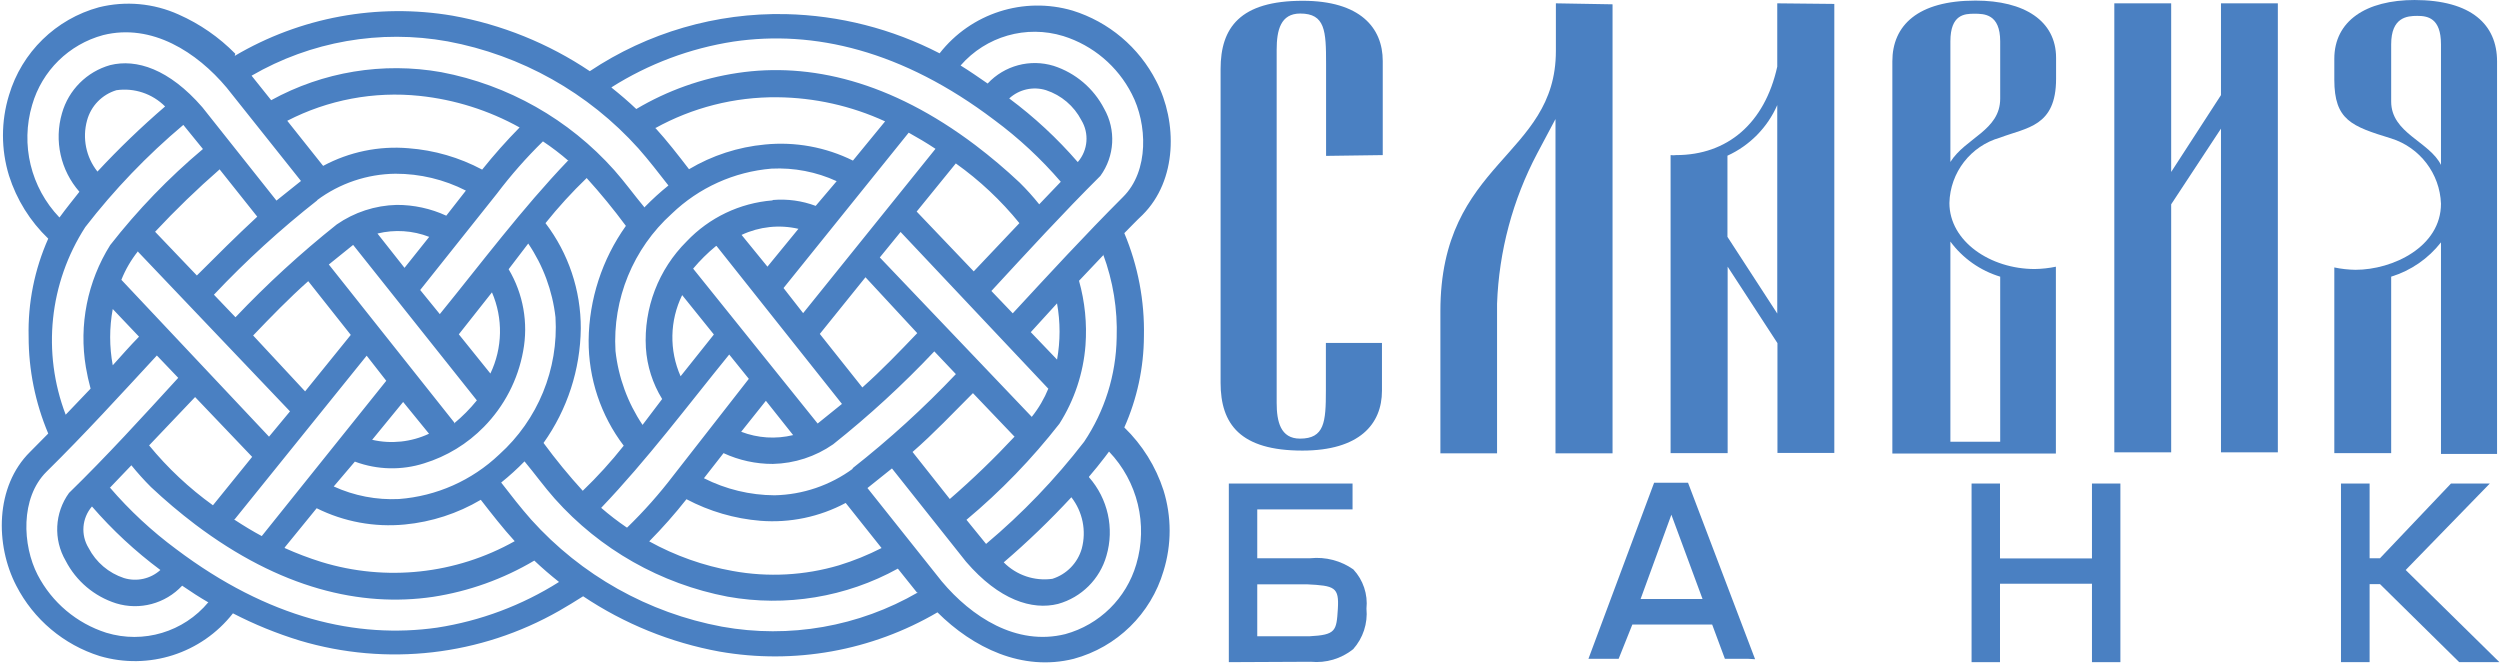
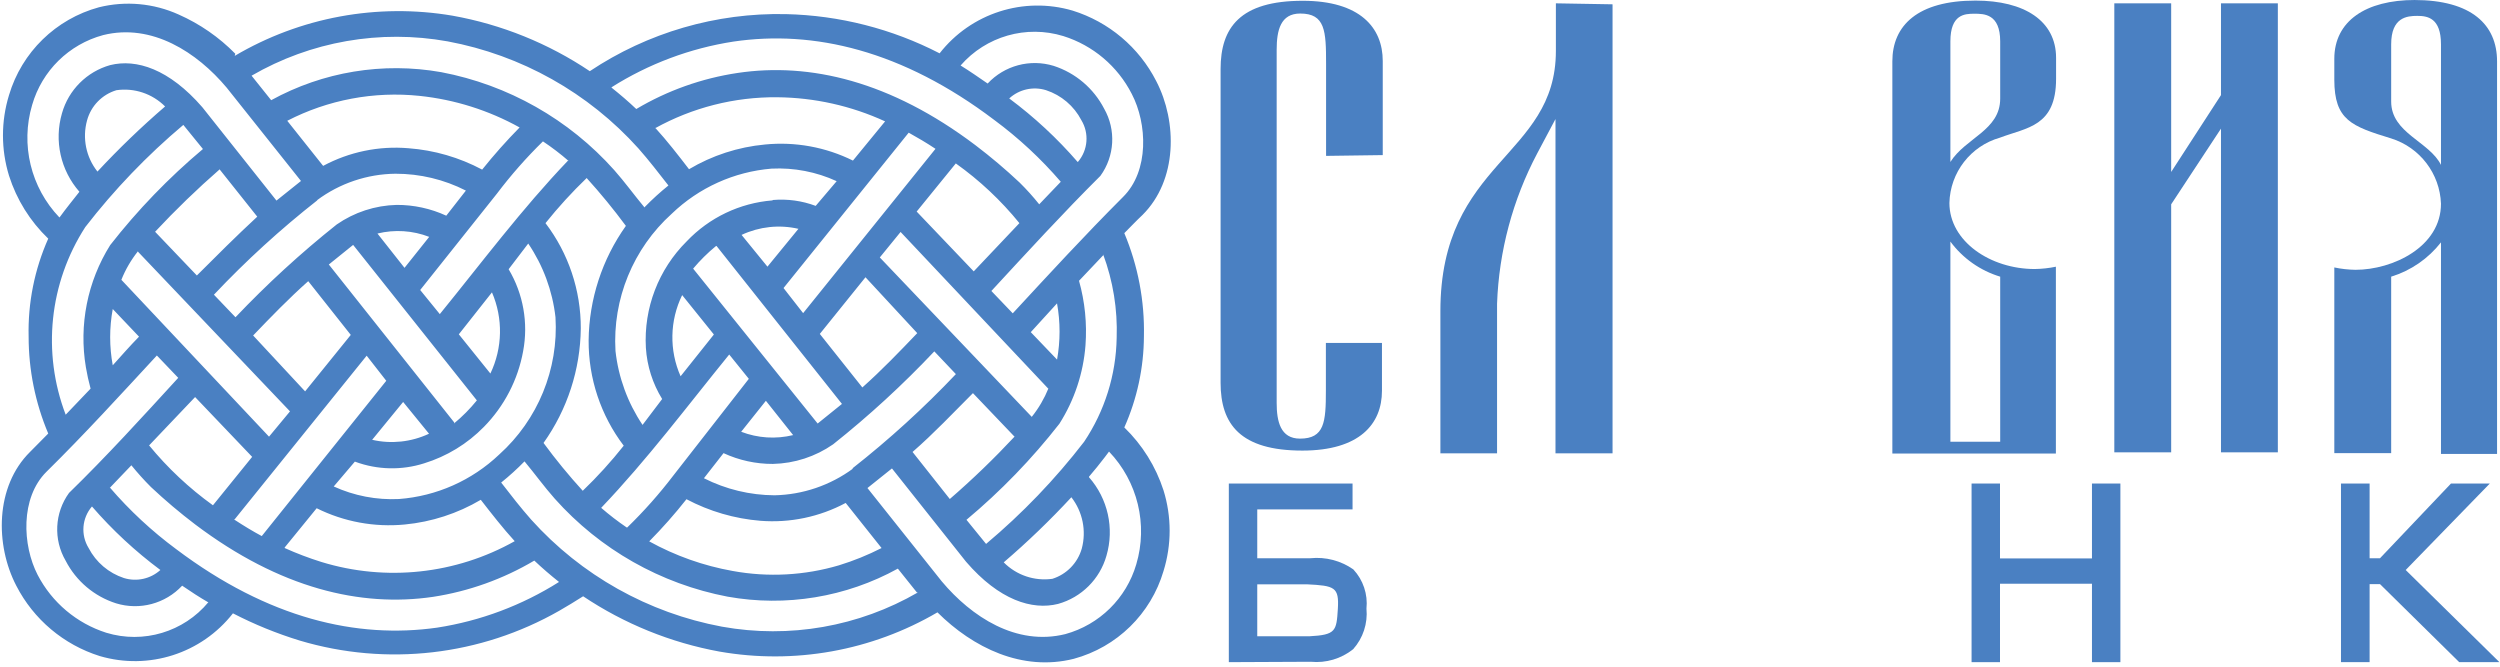
<svg xmlns="http://www.w3.org/2000/svg" width="255px" height="68px" viewBox="0 0 255 68" version="1.1">
  <title>славия</title>
  <desc>Created with Sketch.</desc>
  <g id="Page-1" stroke="none" stroke-width="1" fill="none" fill-rule="evenodd">
    <g id="банки" transform="translate(-451, -5134)" fill="#4A80C2">
      <g id="славия" transform="translate(451, 5134)">
        <path d="M41.26,27.32 L43.78,24.16 C42.097,23.508 40.253,23.389 38.5,23.82 L41.26,27.32 L41.26,27.32 Z M31.12,39.92 L35.78,34.16 L31.44,28.68 C29.44,30.46 27.64,32.32 25.82,34.22 L31.12,39.92 L31.12,39.92 Z M41.12,41 L37.96,44.86 C39.908,45.308 41.95,45.089 43.76,44.24 L41.12,41 L41.12,41 Z M32.34,20.42 L32.34,20.42 C34.653,18.695 37.455,17.75 40.34,17.72 C42.836,17.717 45.297,18.306 47.52,19.44 L45.52,22 C43.933,21.269 42.207,20.894 40.46,20.9 C38.268,20.953 36.14,21.649 34.34,22.9 C30.684,25.81 27.236,28.971 24.02,32.36 L21.82,30.06 C25.095,26.589 28.625,23.366 32.38,20.42 L32.34,20.42 Z M46.34,43.1 L33.54,26.98 L36.02,24.98 L48.64,40.84 C47.941,41.703 47.157,42.494 46.3,43.2 L46.34,43.1 Z M36.24,47.1 L36.24,47.1 C38.497,47.932 40.967,47.989 43.26,47.26 C45.572,46.549 47.669,45.27 49.36,43.54 C51.437,41.426 52.831,38.736 53.36,35.82 C53.902,32.946 53.376,29.973 51.88,27.46 L53.88,24.84 C55.401,27.085 56.355,29.665 56.66,32.36 C56.979,37.657 54.866,42.811 50.92,46.36 C48.138,49.006 44.528,50.609 40.7,50.9 C38.41,51.012 36.126,50.573 34.04,49.62 L36.2,47.08 L36.24,47.1 Z M11.5,31.52 C11.15,33.417 11.15,35.363 11.5,37.26 C12.38,36.28 13.28,35.26 14.18,34.34 L11.5,31.52 L11.5,31.52 Z M14.08,25.68 L29.58,41.96 L27.44,44.54 L12.38,28.54 C12.8,27.488 13.373,26.504 14.08,25.62 L14.08,25.68 Z M22.42,17.26 C20.113,19.274 17.911,21.403 15.82,23.64 L20.08,28.1 C22.08,26.1 24.08,24.1 26.24,22.1 L22.42,17.3 L22.42,17.26 Z M78.12,40.88 L75.6,44.04 C77.291,44.691 79.14,44.81 80.9,44.38 L78.12,40.88 Z M88.28,28.28 L83.62,34.06 L87.96,39.52 C89.96,37.74 91.74,35.88 93.56,33.98 L88.28,28.28 L88.28,28.28 Z M78.28,27.2 L81.44,23.34 C79.492,22.892 77.45,23.111 75.64,23.96 L78.28,27.2 L78.28,27.2 Z M18.7,12.74 L20.7,15.2 C17.214,18.129 14.044,21.413 11.24,25 C8.916,28.71 8.033,33.143 8.76,37.46 C8.88,38.18 9.04,38.9 9.24,39.64 L6.7,42.3 C4.279,35.966 5.022,28.857 8.7,23.16 C11.654,19.342 15.006,15.849 18.7,12.74 L18.7,12.74 Z M9.94,17.5 L9.94,17.5 C8.774,16.029 8.38,14.089 8.88,12.28 C9.28,10.803 10.414,9.638 11.88,9.2 C13.703,8.941 15.541,9.556 16.84,10.86 C14.419,12.944 12.116,15.161 9.94,17.5 L9.94,17.5 Z M6.1,22.14 C6.74,21.26 7.44,20.4 8.1,19.56 C6.179,17.373 5.508,14.356 6.32,11.56 C6.992,9.176 8.856,7.312 11.24,6.64 C13.9,5.98 17.24,7.02 20.64,10.94 L28.2,20.46 L30.7,18.46 L23.12,8.94 C20.1,5.34 15.5,2.34 10.52,3.58 C7.027,4.523 4.282,7.223 3.28,10.7 C2.078,14.748 3.139,19.13 6.06,22.18 L6.1,22.14 Z M29.04,55.9 C30.257,56.448 31.506,56.922 32.78,57.32 C39.367,59.341 46.494,58.575 52.5,55.2 C51.28,53.86 50.16,52.42 49.04,50.98 C46.669,52.379 44.02,53.239 41.28,53.5 C38.19,53.797 35.079,53.222 32.3,51.84 L29.04,55.84 L29.04,55.9 Z M23.88,53.04 L37.4,36.28 L39.4,38.84 L26.7,54.68 C25.8,54.2 24.88,53.64 23.96,53.04 L23.88,53.04 Z M15.2,45.42 C17.098,47.735 19.29,49.792 21.72,51.54 L25.72,46.6 L19.9,40.5 L15.22,45.42 L15.2,45.42 Z M11.2,49.72 C13.218,52.066 15.492,54.18 17.98,56.02 C27.38,63.1 36.42,65.18 44.58,64.02 C49.003,63.337 53.237,61.751 57.02,59.36 C56.14,58.66 55.3,57.94 54.5,57.18 C51.322,59.063 47.812,60.319 44.16,60.88 C36.8,61.96 28.56,60.02 19.92,53.5 C18.347,52.307 16.838,51.032 15.4,49.68 L15.4,49.68 C14.695,48.975 14.028,48.234 13.4,47.46 L11.2,49.76 L11.2,49.72 Z M16.36,58.14 L16.36,58.14 C15.351,59.049 13.938,59.36 12.64,58.96 C11.086,58.449 9.794,57.351 9.04,55.9 C8.217,54.564 8.355,52.848 9.38,51.66 C11.464,54.067 13.805,56.24 16.36,58.14 L16.36,58.14 Z M21.26,61.42 L21.26,61.42 C18.732,64.464 14.625,65.694 10.84,64.54 C7.819,63.576 5.302,61.454 3.84,58.64 C2.28,55.62 2.06,50.78 4.74,48.12 C8.62,44.3 12.3,40.26 16,36.26 L18.18,38.54 C14.52,42.54 10.88,46.54 7.04,50.28 C5.565,52.315 5.432,55.03 6.7,57.2 C7.769,59.272 9.618,60.833 11.84,61.54 C14.246,62.278 16.862,61.58 18.58,59.74 C19.48,60.36 20.38,60.94 21.28,61.46 L21.26,61.42 Z M87,47.8 L87,47.8 C84.677,49.509 81.883,50.459 79,50.52 C76.498,50.505 74.033,49.909 71.8,48.78 L73.8,46.22 C75.379,46.951 77.1,47.327 78.84,47.32 C81.039,47.272 83.175,46.576 84.98,45.32 C88.641,42.409 92.09,39.241 95.3,35.84 L97.5,38.16 C94.219,41.62 90.69,44.835 86.94,47.78 L87,47.8 Z M53,13 L53,13 C51.654,14.367 50.379,15.802 49.18,17.3 C46.852,16.059 44.291,15.316 41.66,15.12 C38.647,14.864 35.624,15.489 32.96,16.92 L29.3,12.32 C33.456,10.176 38.149,9.293 42.8,9.78 C46.382,10.157 49.851,11.252 53,13 L53,13 Z M57.92,16.4 L57.92,16.4 C53.22,21.32 49.14,26.78 44.86,32.04 L42.86,29.58 L50.68,19.76 C52.112,17.866 53.683,16.081 55.38,14.42 C56.295,15.03 57.17,15.698 58,16.42 L57.92,16.4 Z M59.44,50.06 C60.936,48.623 62.333,47.087 63.62,45.46 C61.276,42.372 60.018,38.597 60.04,34.72 C60.084,30.53 61.411,26.454 63.84,23.04 C62.589,21.348 61.254,19.719 59.84,18.16 C58.342,19.601 56.939,21.138 55.64,22.76 C57.989,25.846 59.255,29.621 59.24,33.5 C59.196,37.69 57.869,41.766 55.44,45.18 C56.686,46.876 58.021,48.505 59.44,50.06 L59.44,50.06 Z M63.92,53.8 L63.92,53.8 C63.015,53.185 62.147,52.517 61.32,51.8 C66.02,46.88 70.1,41.42 74.38,36.16 L76.38,38.64 L68.7,48.48 C67.261,50.368 65.683,52.147 63.98,53.8 L63.92,53.8 Z M89.92,55.9 L86.26,51.3 C83.594,52.727 80.574,53.358 77.56,53.12 C74.924,52.905 72.359,52.156 70.02,50.92 C68.834,52.423 67.565,53.858 66.22,55.22 C68.875,56.688 71.753,57.708 74.74,58.24 C78.349,58.9 82.062,58.701 85.58,57.66 C87.075,57.2 88.527,56.611 89.92,55.9 L89.92,55.9 Z M93.58,60.5 L91.58,58 C86.292,60.915 80.163,61.925 74.22,60.86 C67.4,59.559 61.199,56.044 56.58,50.86 C55.5,49.64 54.58,48.36 53.5,47.06 C52.751,47.827 51.956,48.548 51.12,49.22 C52.12,50.52 53.12,51.8 54.18,53 C59.288,58.682 66.128,62.52 73.64,63.92 C80.511,65.16 87.599,63.92 93.64,60.42 L93.58,60.5 Z M111.08,48.68 C113.005,50.866 113.676,53.884 112.86,56.68 C112.184,59.069 110.312,60.934 107.92,61.6 C105.28,62.26 101.92,61.22 98.54,57.3 L90.98,47.78 L88.48,49.78 L96.06,59.3 C99.08,62.9 103.66,65.92 108.66,64.68 C112.145,63.723 114.885,61.028 115.9,57.56 C117.105,53.506 116.044,49.116 113.12,46.06 L112.7,46.62 C112.18,47.3 111.64,47.967 111.08,48.62 L111.08,48.68 Z M102.38,57.36 L102.38,57.36 C104.806,55.281 107.11,53.064 109.28,50.72 C110.435,52.204 110.827,54.144 110.34,55.96 C109.92,57.425 108.794,58.582 107.34,59.04 C105.514,59.294 103.676,58.671 102.38,57.36 L102.38,57.36 Z M103.5,44.56 L99.24,40.1 C97.24,42.1 95.24,44.22 93.08,46.1 L96.88,50.9 C99.198,48.892 101.408,46.762 103.5,44.52 L103.5,44.56 Z M106.94,39.62 L106.94,39.62 C106.515,40.663 105.943,41.64 105.24,42.52 L89.74,26.26 L91.86,23.66 L106.94,39.66 L106.94,39.62 Z M107.82,30.94 L105.14,33.88 L107.82,36.68 C108.16,34.789 108.16,32.851 107.82,30.96 L107.82,30.94 Z M112.52,25.94 L112.52,25.94 C113.532,28.663 114.001,31.557 113.9,34.46 C113.836,38.239 112.684,41.92 110.58,45.06 C107.631,48.883 104.278,52.376 100.58,55.48 L98.58,53.02 C102.077,50.097 105.255,46.812 108.06,43.22 C109.588,40.811 110.501,38.064 110.72,35.22 C110.883,33.005 110.66,30.779 110.06,28.64 L112.56,26 L112.52,25.94 Z M100.74,8.52 C102.458,6.68 105.074,5.982 107.48,6.72 C109.7,7.441 111.546,9.008 112.62,11.08 C113.851,13.243 113.702,15.926 112.24,17.94 C108.42,21.74 104.78,25.72 101.12,29.68 L103.3,31.96 C107,27.96 110.68,23.96 114.54,20.1 C117.24,17.44 117.02,12.6 115.44,9.58 C114,6.756 111.485,4.629 108.46,3.68 C104.681,2.521 100.573,3.697 97.98,6.68 C98.92,7.26 99.84,7.9 100.74,8.52 L100.74,8.52 Z M109.92,16.52 L109.92,16.52 C107.836,14.113 105.495,11.94 102.94,10.04 C103.954,9.11 105.387,8.79 106.7,9.2 C108.254,9.711 109.546,10.809 110.3,12.26 C111.11,13.599 110.973,15.307 109.96,16.5 L109.92,16.52 Z M97.5,16.66 L93.5,21.58 L99.32,27.68 L103.98,22.76 C102.099,20.442 99.913,18.39 97.48,16.66 L97.5,16.66 Z M92.7,13.54 L92.7,13.54 C93.6,14.04 94.52,14.58 95.42,15.18 L81.92,31.94 L79.92,29.38 L92.68,13.54 L92.7,13.54 Z M66.82,13.02 C68.04,14.36 69.16,15.8 70.28,17.26 C72.641,15.856 75.285,14.995 78.02,14.74 C81.108,14.433 84.22,15.002 87,16.38 L90.28,12.38 C86.828,10.794 83.079,9.955 79.28,9.92 C74.923,9.879 70.631,10.968 66.82,13.08 L66.82,13.02 Z M62.38,8.9 L62.38,8.9 C66.163,6.509 70.397,4.923 74.82,4.24 C82.98,3.04 92.02,5.12 101.42,12.24 C103.908,14.08 106.182,16.194 108.2,18.54 L106,20.84 C105.378,20.061 104.71,19.32 104,18.62 L104,18.62 C102.562,17.268 101.053,15.993 99.48,14.8 C90.84,8.28 82.6,6.34 75.24,7.44 C71.587,7.985 68.075,9.235 64.9,11.12 C64.1,10.36 63.26,9.64 62.38,8.94 L62.38,8.9 Z M23.94,5.7 C30.63,1.751 38.502,0.299 46.16,1.6 C51.168,2.498 55.935,4.425 60.16,7.26 C66.073,3.318 73.055,1.286 80.16,1.44 C85.622,1.566 90.985,2.934 95.84,5.44 C99.04,1.345 104.414,-0.383 109.4,1.08 C113.101,2.231 116.18,4.827 117.94,8.28 C120.1,12.44 120.1,18.38 116.54,21.92 C115.9,22.52 115.3,23.16 114.68,23.78 C116.077,27.108 116.759,30.692 116.68,34.3 C116.665,37.505 115.984,40.672 114.68,43.6 C116.519,45.38 117.892,47.585 118.68,50.02 C119.511,52.697 119.511,55.563 118.68,58.24 C117.392,62.616 113.923,66.009 109.52,67.2 C104.26,68.52 99.24,66.06 95.62,62.46 C88.914,66.385 81.033,67.803 73.38,66.46 C68.41,65.549 63.679,63.63 59.48,60.82 C58.68,61.34 57.86,61.82 57.04,62.3 C49.006,66.885 39.445,67.984 30.58,65.34 C28.228,64.619 25.946,63.689 23.76,62.56 C20.554,66.658 15.172,68.386 10.18,66.92 C6.494,65.763 3.425,63.177 1.66,59.74 C-0.5,55.58 -0.5,49.62 3.06,46.1 L4.92,44.22 C3.6,41.093 2.92,37.734 2.92,34.34 C2.837,30.9 3.521,27.484 4.92,24.34 C3.071,22.568 1.696,20.361 0.92,17.92 C0.097,15.242 0.097,12.378 0.92,9.7 C2.222,5.325 5.695,1.936 10.1,0.74 C12.813,0.069 15.673,0.33 18.22,1.48 C20.382,2.436 22.343,3.794 24,5.48 L23.94,5.7 Z M65.8,21.08 C66.549,20.313 67.344,19.592 68.18,18.92 C67.18,17.64 66.18,16.34 65.12,15.14 C60.012,9.458 53.172,5.62 45.66,4.22 C38.789,2.98 31.701,4.22 25.66,7.72 L27.66,10.22 C32.944,7.316 39.063,6.307 45,7.36 C51.828,8.657 58.036,12.172 62.66,17.36 C63.74,18.58 64.66,19.86 65.74,21.16 L65.8,21.08 Z M73.08,25.08 L85.88,41.2 L83.4,43.2 L70.7,27.4 C71.396,26.571 72.165,25.808 73,25.12 L73.08,25.08 Z M78.8,20.44 L78.8,20.44 C75.464,20.703 72.343,22.192 70.04,24.62 C67.164,27.479 65.65,31.432 65.88,35.48 C65.998,37.33 66.568,39.122 67.54,40.7 L65.54,43.34 C64.025,41.086 63.078,38.499 62.78,35.8 C62.467,30.504 64.579,25.352 68.52,21.8 C71.283,19.141 74.878,17.516 78.7,17.2 C80.984,17.087 83.262,17.526 85.34,18.48 L83.2,21 C81.803,20.476 80.306,20.271 78.82,20.4 L78.8,20.44 Z M72.8,34.1 L69.58,30.1 C68.309,32.701 68.25,35.731 69.42,38.38 L72.8,34.14 L72.8,34.1 Z M46.8,34.1 L50.02,38.1 C51.267,35.493 51.326,32.473 50.18,29.82 L46.8,34.1 Z" id="Shape" />
        <path d="M125.34,67.54 L125.34,49.32 L137.96,49.32 L137.96,51.96 L128.24,51.96 L128.24,56.94 L133.66,56.94 C135.21,56.781 136.764,57.186 138.04,58.08 C139.043,59.157 139.532,60.616 139.38,62.08 C139.523,63.589 139.03,65.09 138.02,66.22 C136.801,67.192 135.252,67.651 133.7,67.5 L125.34,67.54 Z M133.56,64.9 C136.26,64.76 136.32,64.36 136.46,62.12 C136.6,59.88 136.14,59.74 133.3,59.6 L128.24,59.6 L128.24,64.9 L133.56,64.9 Z" id="Shape" />
-         <path d="M178.34,67.2 L175.94,67.2 L174.64,63.7 L166.5,63.7 L165.1,67.2 L162.02,67.2 L168.6,49.56 L168.72,49.24 L172.18,49.24 L179.02,67.24 L178.34,67.2 Z M167.34,61.1 L173.66,61.1 L170.48,52.5 L167.34,61.1 Z" id="Shape" />
        <polygon id="Shape" points="215.8 67.54 213.38 67.54 213.38 59.54 204 59.54 204 67.54 201.1 67.54 201.1 49.32 204 49.32 204 56.96 213.38 56.96 213.38 49.32 216.28 49.32 216.28 67.54" />
        <polygon id="Path" points="250.84 67.54 242.76 59.58 241.7 59.58 241.7 67.54 241.22 67.54 238.78 67.54 238.78 49.32 239.26 49.32 241.7 49.32 241.7 56.94 242.76 56.94 250 49.32 253.96 49.32 245.38 58.14 254.94 67.54" />
        <path d="M158.7,0.34 L158.7,5.2 C158.7,16.06 146.92,16.4 146.92,31.74 L146.92,46.24 L152.7,46.24 L152.7,30.98 C152.892,25.623 154.293,20.378 156.8,15.64 L158.66,12.14 L158.66,46.24 L164.48,46.24 L164.48,0.44 L158.7,0.34 Z" id="Path" />
        <path d="M246.32,0 C241.32,0 238.1,2.14 238.1,6 L238.1,8.12 C238.1,12.26 239.86,12.88 243.9,14.12 C246.832,15.041 248.867,17.708 248.98,20.78 C248.98,25.18 244.06,27.52 240.26,27.52 C239.534,27.51 238.81,27.43 238.1,27.28 L238.1,46.22 L243.9,46.22 L243.9,28.22 C245.912,27.601 247.685,26.379 248.98,24.72 L248.98,46.3 L254.7,46.3 L254.7,6.26 C254.7,2.54 252.12,0 246.24,0 L246.32,0 Z M248.98,16.82 C247.78,14.42 243.9,13.58 243.9,10.36 L243.9,4.52 C243.9,1.76 245.52,1.62 246.56,1.62 C247.6,1.62 248.98,1.82 248.98,4.52 L248.98,16.82 Z" id="Shape" />
        <polygon id="Path" points="232.34 46.14 232.34 0.34 226.54 0.34 226.54 9.7 221.46 17.54 221.46 0.34 215.66 0.34 215.66 46.14 221.46 46.14 221.46 20.84 226.54 13.12 226.54 46.14" />
        <path d="M209.72,27.2 C209.003,27.35 208.273,27.43 207.54,27.44 C203.02,27.44 198.84,24.62 198.84,20.7 C198.915,17.589 201.006,14.889 204,14.04 C206.74,13 209.72,12.92 209.72,8.04 L209.72,5.9 C209.72,2.12 206.48,0.06 201.5,0.06 C195.6,0.06 193.02,2.6 193.02,6.26 L193.02,46.26 L209.7,46.26 L209.7,27.2 L209.72,27.2 Z M198.94,4.22 C198.94,1.46 200.4,1.4 201.38,1.4 C202.36,1.4 204.02,1.4 204.02,4.22 L204.02,10.06 C204.02,13.3 200.48,14.06 198.94,16.52 L198.94,4.22 L198.94,4.22 Z M204.02,45.06 L198.94,45.06 L198.94,24.64 C200.204,26.349 201.986,27.604 204.02,28.22 L204.02,45.06 Z" id="Shape" />
-         <path d="M181.28,0.34 L181.28,6.8 C180,12.58 176.2,15.82 170.96,15.82 C170.774,15.846 170.586,15.846 170.4,15.82 L170.4,46.22 L176.22,46.22 L176.22,27.2 L181.3,35 L181.3,46.2 L187.1,46.2 L187.1,0.4 L181.28,0.34 Z M181.28,31.98 L176.2,24.16 L176.2,15.88 C178.471,14.844 180.279,13.007 181.28,10.72 L181.28,31.98 Z" id="Shape" />
        <path d="M141.04,15.82 L141.04,6.22 C141.04,2.82 138.72,0.08 132.88,0.08 C126.48,0.08 124.5,2.82 124.5,7.04 L124.5,39.04 C124.5,43.26 126.5,45.96 132.84,45.96 C138.66,45.96 140.96,43.26 140.96,39.86 L140.96,34.98 L135.24,34.98 L135.24,39.86 L135.24,39.86 C135.24,43.04 135.1,44.74 132.6,44.74 C130.6,44.74 130.22,42.98 130.22,41.08 L130.22,5.08 C130.22,3.08 130.62,1.38 132.62,1.38 C135.18,1.38 135.26,3.16 135.26,6.5 L135.26,15.9 L141.04,15.82 Z" id="Path" />
      </g>
    </g>
  </g>
</svg>